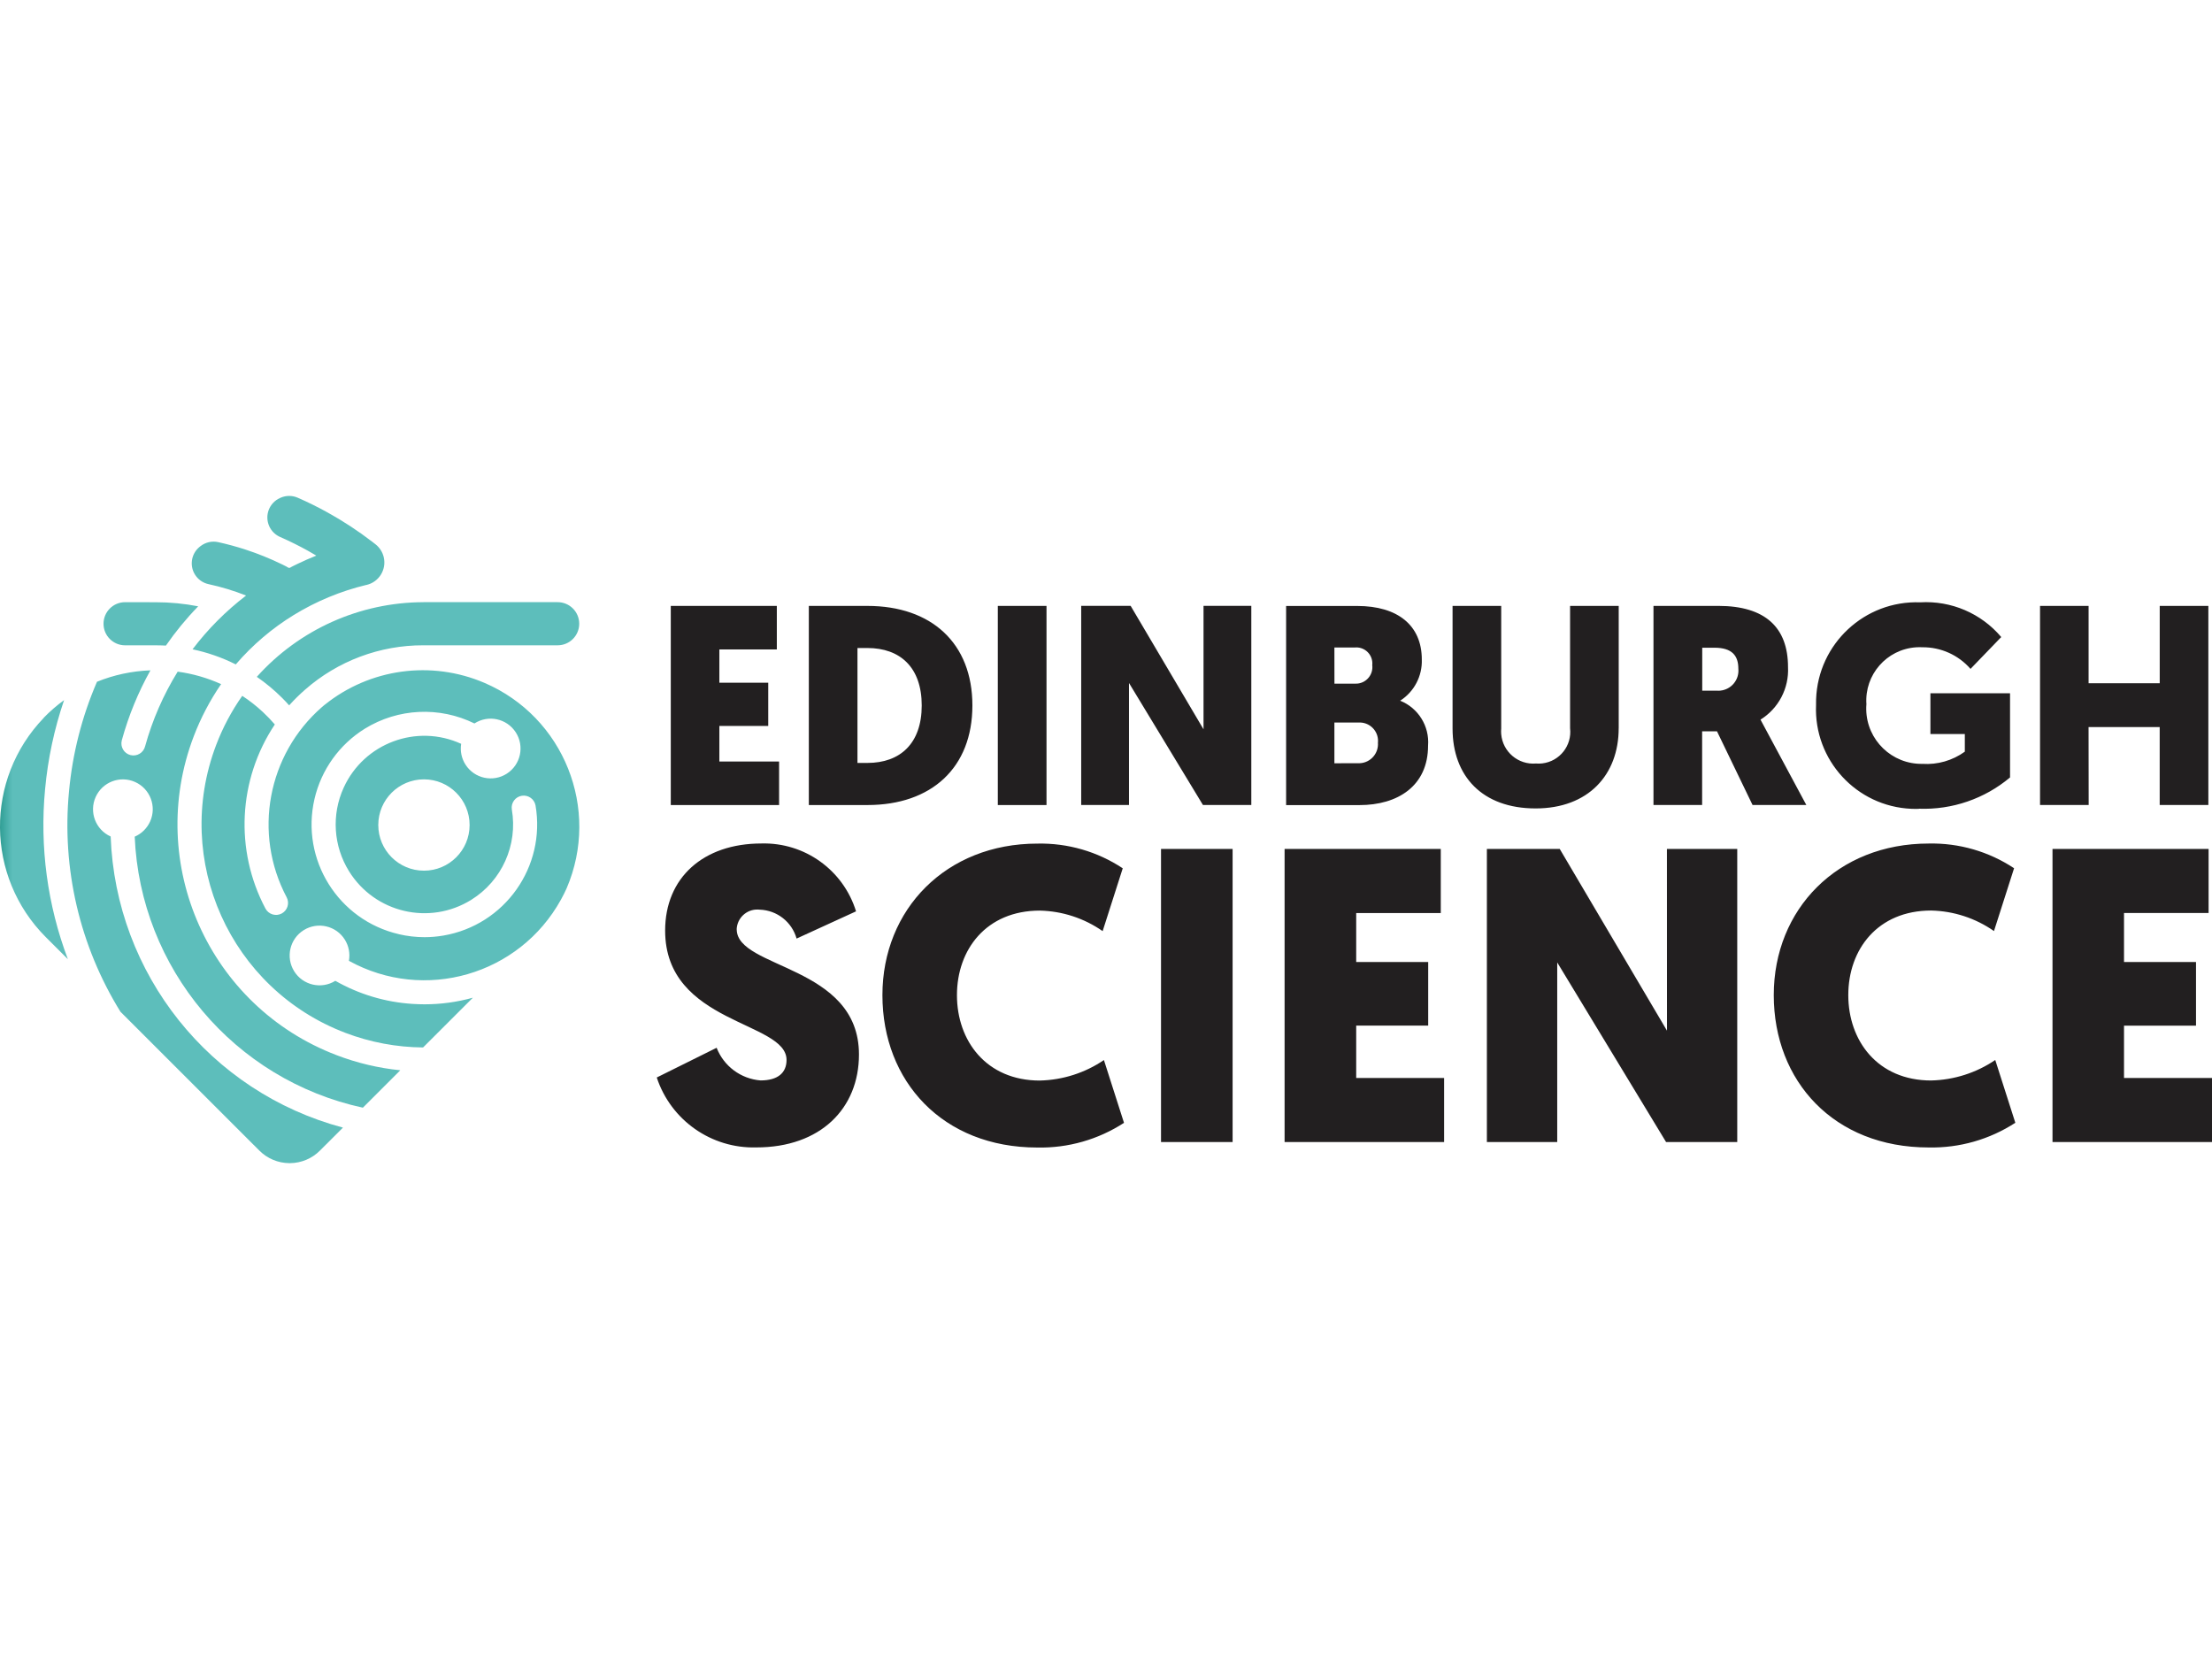
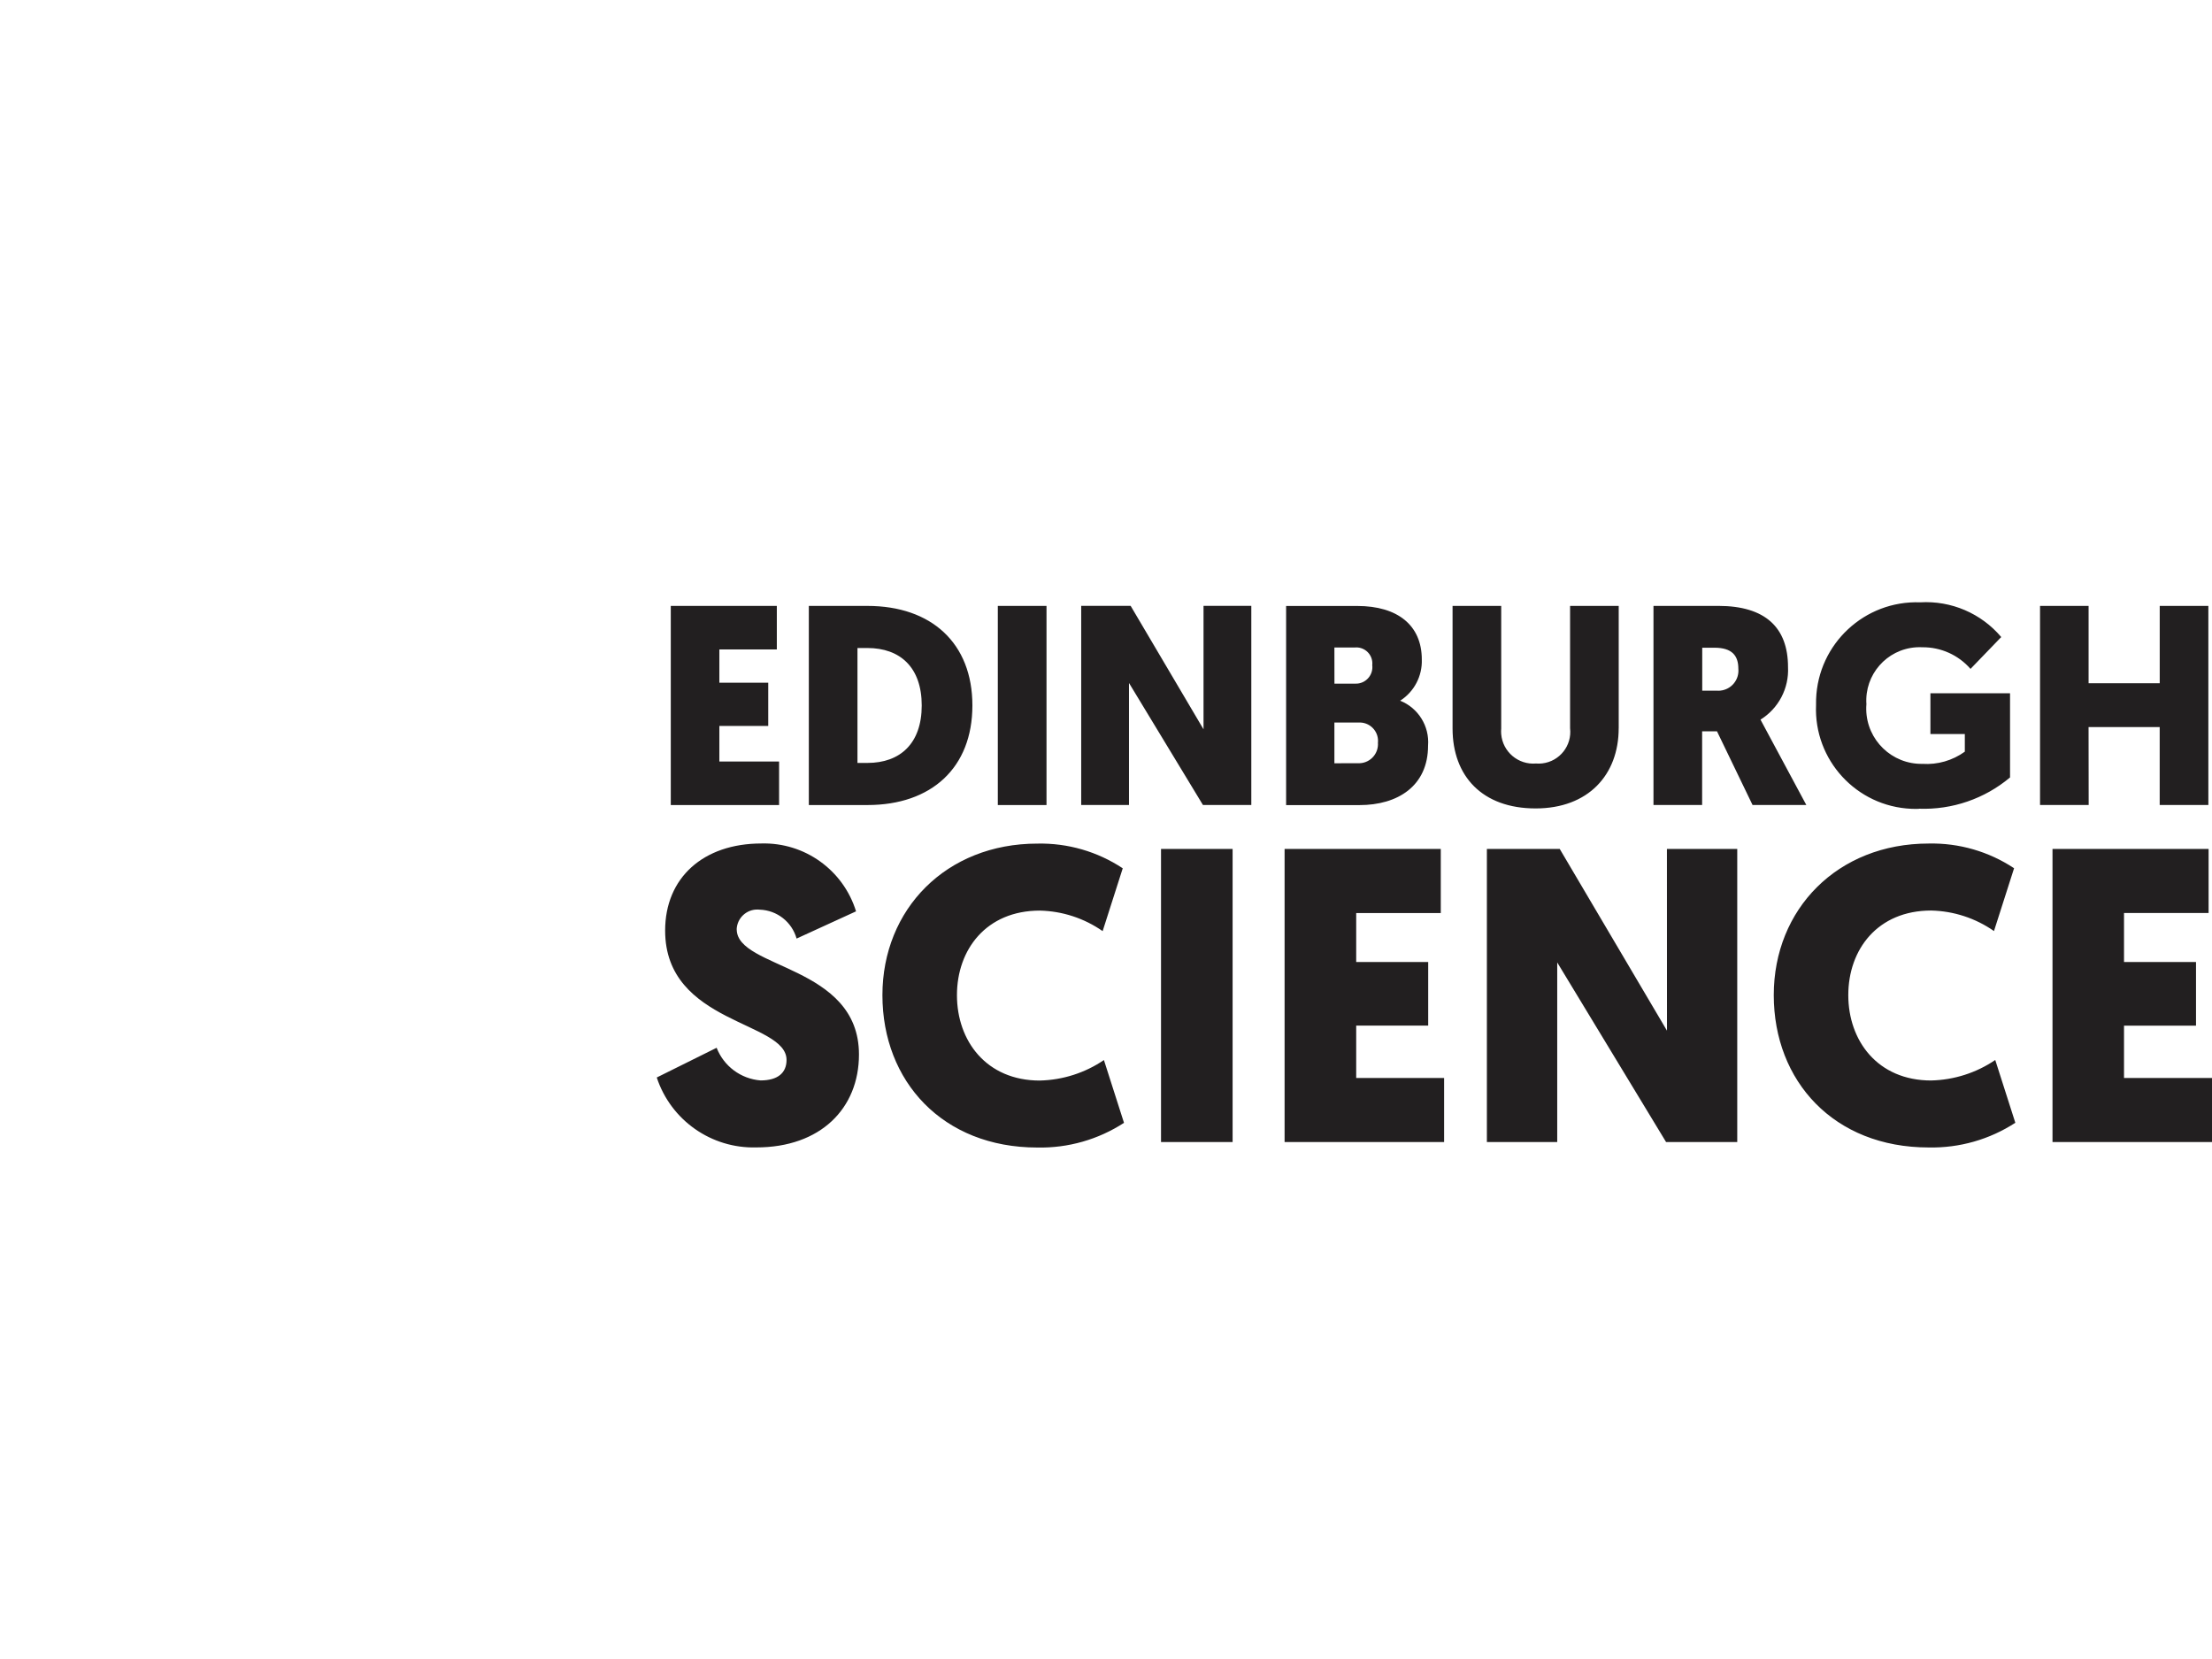
<svg xmlns="http://www.w3.org/2000/svg" id="Layer_1" width="140" height="105" viewBox="0 0 140 105">
  <defs>
    <clipPath id="clippath">
-       <path d="m2.773,45.431c-3.744,3.887-3.69,10.056.122,13.877l1.4,1.398c-1.294-3.428-1.788-7.107-1.442-10.755.177-1.921.58-3.814,1.203-5.64-.461.334-.892.708-1.289,1.117m3.37-2.275c-.953,2.205-1.55,4.547-1.77,6.939-.467,4.879.677,9.776,3.257,13.943l8.791,8.787c.5.502,1.177.787,1.885.795h.065c.708-.008,1.385-.293,1.885-.795l1.456-1.455c-8.417-2.243-14.383-9.719-14.702-18.425-.952-.427-1.378-1.546-.95-2.498.427-.952,1.546-1.378,2.498-.95.952.427,1.378,1.546.95,2.498-.194.431-.542.774-.976.962.353,8.336,6.287,15.384,14.441,17.153l2.368-2.368c-1.382-.139-2.74-.462-4.038-.959-8.063-3.077-12.108-12.106-9.037-20.172.445-1.168,1.027-2.279,1.735-3.309-.873-.395-1.799-.661-2.749-.789-.908,1.469-1.602,3.06-2.062,4.725-.101.408-.514.657-.922.556s-.657-.514-.556-.922c.003-.014.007-.027.011-.041.423-1.534,1.029-3.012,1.804-4.401-1.166.042-2.316.288-3.397.728m17.818,9.06c0-1.596,1.295-2.89,2.891-2.889,1.596 0,2.89,1.295,2.889,2.891-0,1.596-1.295,2.89-2.891,2.889-1.596-.001-2.889-1.295-2.889-2.891m1.3,6.909c-3.836-.889-6.226-4.719-5.337-8.556.428-1.849,1.576-3.451,3.189-4.451,2.101-1.294,4.72-1.418,6.934-.329.876-.567,2.046-.317,2.614.56.567.876.317,2.046-.56,2.614-.876.567-2.046.317-2.614-.56-.254-.392-.353-.864-.28-1.325-2.819-1.287-6.148-.045-7.435,2.774-.781,1.71-.653,3.697.339,5.293,1.635,2.634,5.096,3.444,7.731,1.809,1.943-1.206,2.96-3.471,2.571-5.725-.062-.416.224-.803.64-.865.403-.06.782.208.86.608.667,3.885-1.942,7.574-5.827,8.241-.392.067-.79.102-1.188.103-.552-0-1.102-.064-1.639-.189m-4.684-14.527c-.061.051-.121.101-.179.152-3.448,3.008-4.373,7.993-2.234,12.038.197.371.056.831-.314,1.028-.371.197-.831.056-1.028-.314h0c-1.956-3.698-1.728-8.171.594-11.651-.238-.277-.492-.541-.759-.79-.404-.377-.84-.719-1.303-1.022-.678.964-1.233,2.01-1.652,3.112-2.77,7.294.897,15.452,8.191,18.222,1.568.595,3.229.907,4.906.92l3.151-3.149c-.994.277-2.022.418-3.054.418-.258,0-.521-.009-.783-.027-1.713-.111-3.377-.611-4.868-1.46-.886.552-2.051.282-2.604-.603-.552-.886-.282-2.051.603-2.604.886-.552,2.051-.282,2.604.603.249.399.34.877.256,1.339,4.777,2.636,10.787.901,13.423-3.876.128-.232.247-.469.356-.71,2.156-5.027-.171-10.849-5.197-13.005-3.365-1.443-7.252-.912-10.107,1.381m-12.64-6.489c-.754,0-1.365.611-1.365,1.365,0,.754.611,1.365,1.365,1.365h1.946c.213,0,.425.007.637.017.611-.881,1.292-1.711,2.039-2.48v-.006c-.882-.172-1.778-.258-2.677-.258l-1.944-.003Zm18.883,0c-4.026.01-7.859,1.727-10.546,4.725.576.397,1.115.846,1.61,1.341.15.151.296.306.437.464.314-.35.65-.68,1.004-.99,2.071-1.82,4.736-2.819,7.493-2.811h8.496c.754,0,1.365-.611,1.365-1.365s-.611-1.365-1.365-1.365l-8.495 0Zm-9.031-6.614l-.051.022c-.679.304-.984,1.102-.679,1.781.138.308.386.552.695.686.636.279,1.243.583,1.786.887.163.091.326.186.487.283.004.002.005.007.002.011-.001.001-.001.002-.002.002-.391.156-.776.325-1.155.507l-.269.131c-.047.023-.094.048-.141.072-.036.025-.075.046-.117.061-.064.012-.146-.058-.199-.086-.091-.048-.186-.093-.278-.139-.747-.363-1.517-.675-2.307-.933-.568-.185-1.142-.342-1.724-.47-.395-.089-.809.003-1.129.253l-.046.036c-.581.464-.675,1.311-.211,1.892.192.24.46.407.761.474.809.175,1.602.415,2.372.719.004.002.005.007.002.011-.001.001-.001.002-.002.002-1.269.973-2.403,2.111-3.37,3.385-.002.003-.002.007.001.01.001.001.003.001.004.002.943.199,1.856.518,2.718.95.003.002.007.002.009,0,1.055-1.228,2.295-2.284,3.676-3.13,1.421-.869,2.969-1.51,4.588-1.899h.015c.785-.187,1.269-.975,1.082-1.759-.077-.321-.26-.607-.52-.811l-.184-.143c-.906-.699-1.864-1.327-2.865-1.88-.612-.339-1.239-.648-1.881-.928-.34-.148-.727-.148-1.068,0" fill="none" />
-     </clipPath>
+       </clipPath>
    <linearGradient id="linear-gradient" x1="-342.081" y1="344.825" x2="-342.061" y2="344.825" gradientTransform="translate(15273.218 17004.461) scale(44.648 -49.161)" gradientUnits="userSpaceOnUse">
      <stop offset="0" stop-color="#2a9a90" />
      <stop offset="1" stop-color="#5dbebb" />
    </linearGradient>
  </defs>
  <g id="Group_1014">
    <g id="Group_1013">
      <path id="Path_15620" d="m46.624,58.82c.028-.72.634-1.282,1.354-1.254.036.001.071.004.107.008,1.093.036,2.036.776,2.332,1.829l3.763-1.723c-.806-2.614-3.254-4.37-5.989-4.295-3.683,0-6.094,2.173-6.094,5.511,0,5.936,7.684,5.723,7.684,8.189,0,.82-.557,1.297-1.643,1.297-1.247-.098-2.328-.901-2.782-2.067l-3.789,1.881c.892,2.707,3.456,4.507,6.306,4.425,4.055,0,6.492-2.464,6.492-5.882,0-5.67-7.737-5.405-7.737-7.922m14.916-14.167c0-3.942-2.593-6.301-6.643-6.301h-3.709v12.603h3.709c4.051,0,6.643-2.359,6.643-6.301m-6.643,3.637h-.631v-7.274h.631c2.07,0,3.436,1.224,3.436,3.636,0,2.412-1.369,3.637-3.436,3.637m66.556,2.898c2.099.076,4.152-.629,5.761-1.98v-5.326h-5.04v2.577h2.178v1.117c-.777.562-1.725.835-2.682.773-1.932.033-3.525-1.506-3.558-3.437-.002-.114.002-.229.011-.343-.126-1.861,1.28-3.471,3.141-3.597.135-.009.271-.01.406-.003,1.165-.01,2.277.49,3.042,1.369l1.945-2.016c-1.269-1.5-3.17-2.314-5.131-2.197-3.512-.126-6.461,2.62-6.587,6.132-.004.122-.005.245-.003.367-.147,3.481,2.557,6.422,6.038,6.569.16.007.319.007.479.002m-55.222-12.842h-3.082v12.603h3.082v-12.603Zm24.149,8.842c.096-1.232-.619-2.384-1.765-2.844.886-.567,1.406-1.56,1.369-2.611,0-2.161-1.531-3.385-4.087-3.385h-4.501v12.603h4.645c2.411,0,4.339-1.203,4.339-3.763m-5.928-6.211h1.279c.557-.06,1.057.342,1.117.899.008.072.008.145,0,.218.07.573-.338,1.094-.912,1.164-.056.007-.112.009-.167.007h-1.314l-.003-2.288Zm0,7.327v-2.577h1.513c.641-.047,1.198.434,1.245,1.075.005.068.004.136-.003.203.049.666-.452,1.245-1.118,1.294-.048.003-.095.004-.143.002l-1.495.003Zm-18.642,20.081c-3.392,0-5.247-2.516-5.247-5.404s1.856-5.353,5.247-5.353c1.424.032,2.806.484,3.974,1.299l1.272-3.976c-1.6-1.06-3.486-1.605-5.405-1.563-5.776,0-9.805,4.16-9.805,9.592,0,5.458,3.816,9.644,9.805,9.644,1.944.041,3.855-.504,5.485-1.563l-1.271-3.974c-1.198.814-2.606,1.264-4.055,1.297m-16.504-20.191h-3.78v-2.251h3.093v-2.736h-3.093v-2.107h3.637v-2.754h-6.712v12.603h6.855v-2.754Zm72.918,20.188c-3.392,0-5.247-2.516-5.247-5.404s1.856-5.353,5.247-5.353c1.424.032,2.806.484,3.974,1.299l1.272-3.976c-1.601-1.06-3.487-1.605-5.406-1.563-5.776,0-9.804,4.16-9.804,9.592,0,5.458,3.816,9.644,9.804,9.644,1.944.041,3.855-.503,5.485-1.563l-1.271-3.974c-1.198.814-2.606,1.264-4.054,1.297m9.96-22.367h4.502v4.933h3.08v-12.603h-3.078v4.897h-4.502v-4.897h-3.073v12.603h3.078l-.007-4.933Zm-20.768-.468c1.146-.709,1.815-1.985,1.746-3.331,0-2.502-1.44-3.871-4.41-3.871h-4.105v12.603h3.079v-4.663h.942l2.251,4.663h3.403c-2.921-5.437-2.899-5.401-2.899-5.401m-2.772-1.836h-.918v-2.719h.773c1.117,0,1.513.504,1.513,1.332.065.7-.45,1.32-1.15,1.385-.073.007-.146.007-.218.001m-35.172,28.567h4.531v-18.548h-4.531v18.548Zm60.949-4.054v-3.312h4.557v-4.028h-4.557v-3.1h5.353v-4.055h-9.879v18.549h10.095v-4.054h-5.569Zm-58.259-22.067l-4.612-7.812h-3.13v12.603h3.025v-7.723l4.681,7.723h3.06v-12.603h-3.024v7.812Zm9.663,18.754h4.557v-4.026h-4.557v-3.1h5.353v-4.055h-9.885v18.549h10.096v-4.054h-5.564v-3.313Zm16.615-18.825v-7.74h-3.078v7.742c.128,1.102-.661,2.099-1.763,2.227-.132.015-.264.018-.396.007-1.122.093-2.107-.741-2.201-1.863-.01-.117-.009-.236.001-.353v-7.76h-3.079v7.76c0,3.007,1.872,5.059,5.257,5.059,3.331,0,5.257-2.125,5.257-5.077m3.056,19.141l-6.787-11.5h-4.611v18.55h4.452v-11.367l6.889,11.367h4.505v-18.549h-4.451l.003,11.5Z" fill="#221f20" />
    </g>
  </g>
  <g id="Group_1016">
    <g clip-path="url(#clippath)">
      <g id="Group_1015">
-         <rect id="Rectangle_6598" x="-.964" y="31.384" width="38.356" height="42.233" fill="url(#linear-gradient)" />
-       </g>
+         </g>
    </g>
  </g>
</svg>